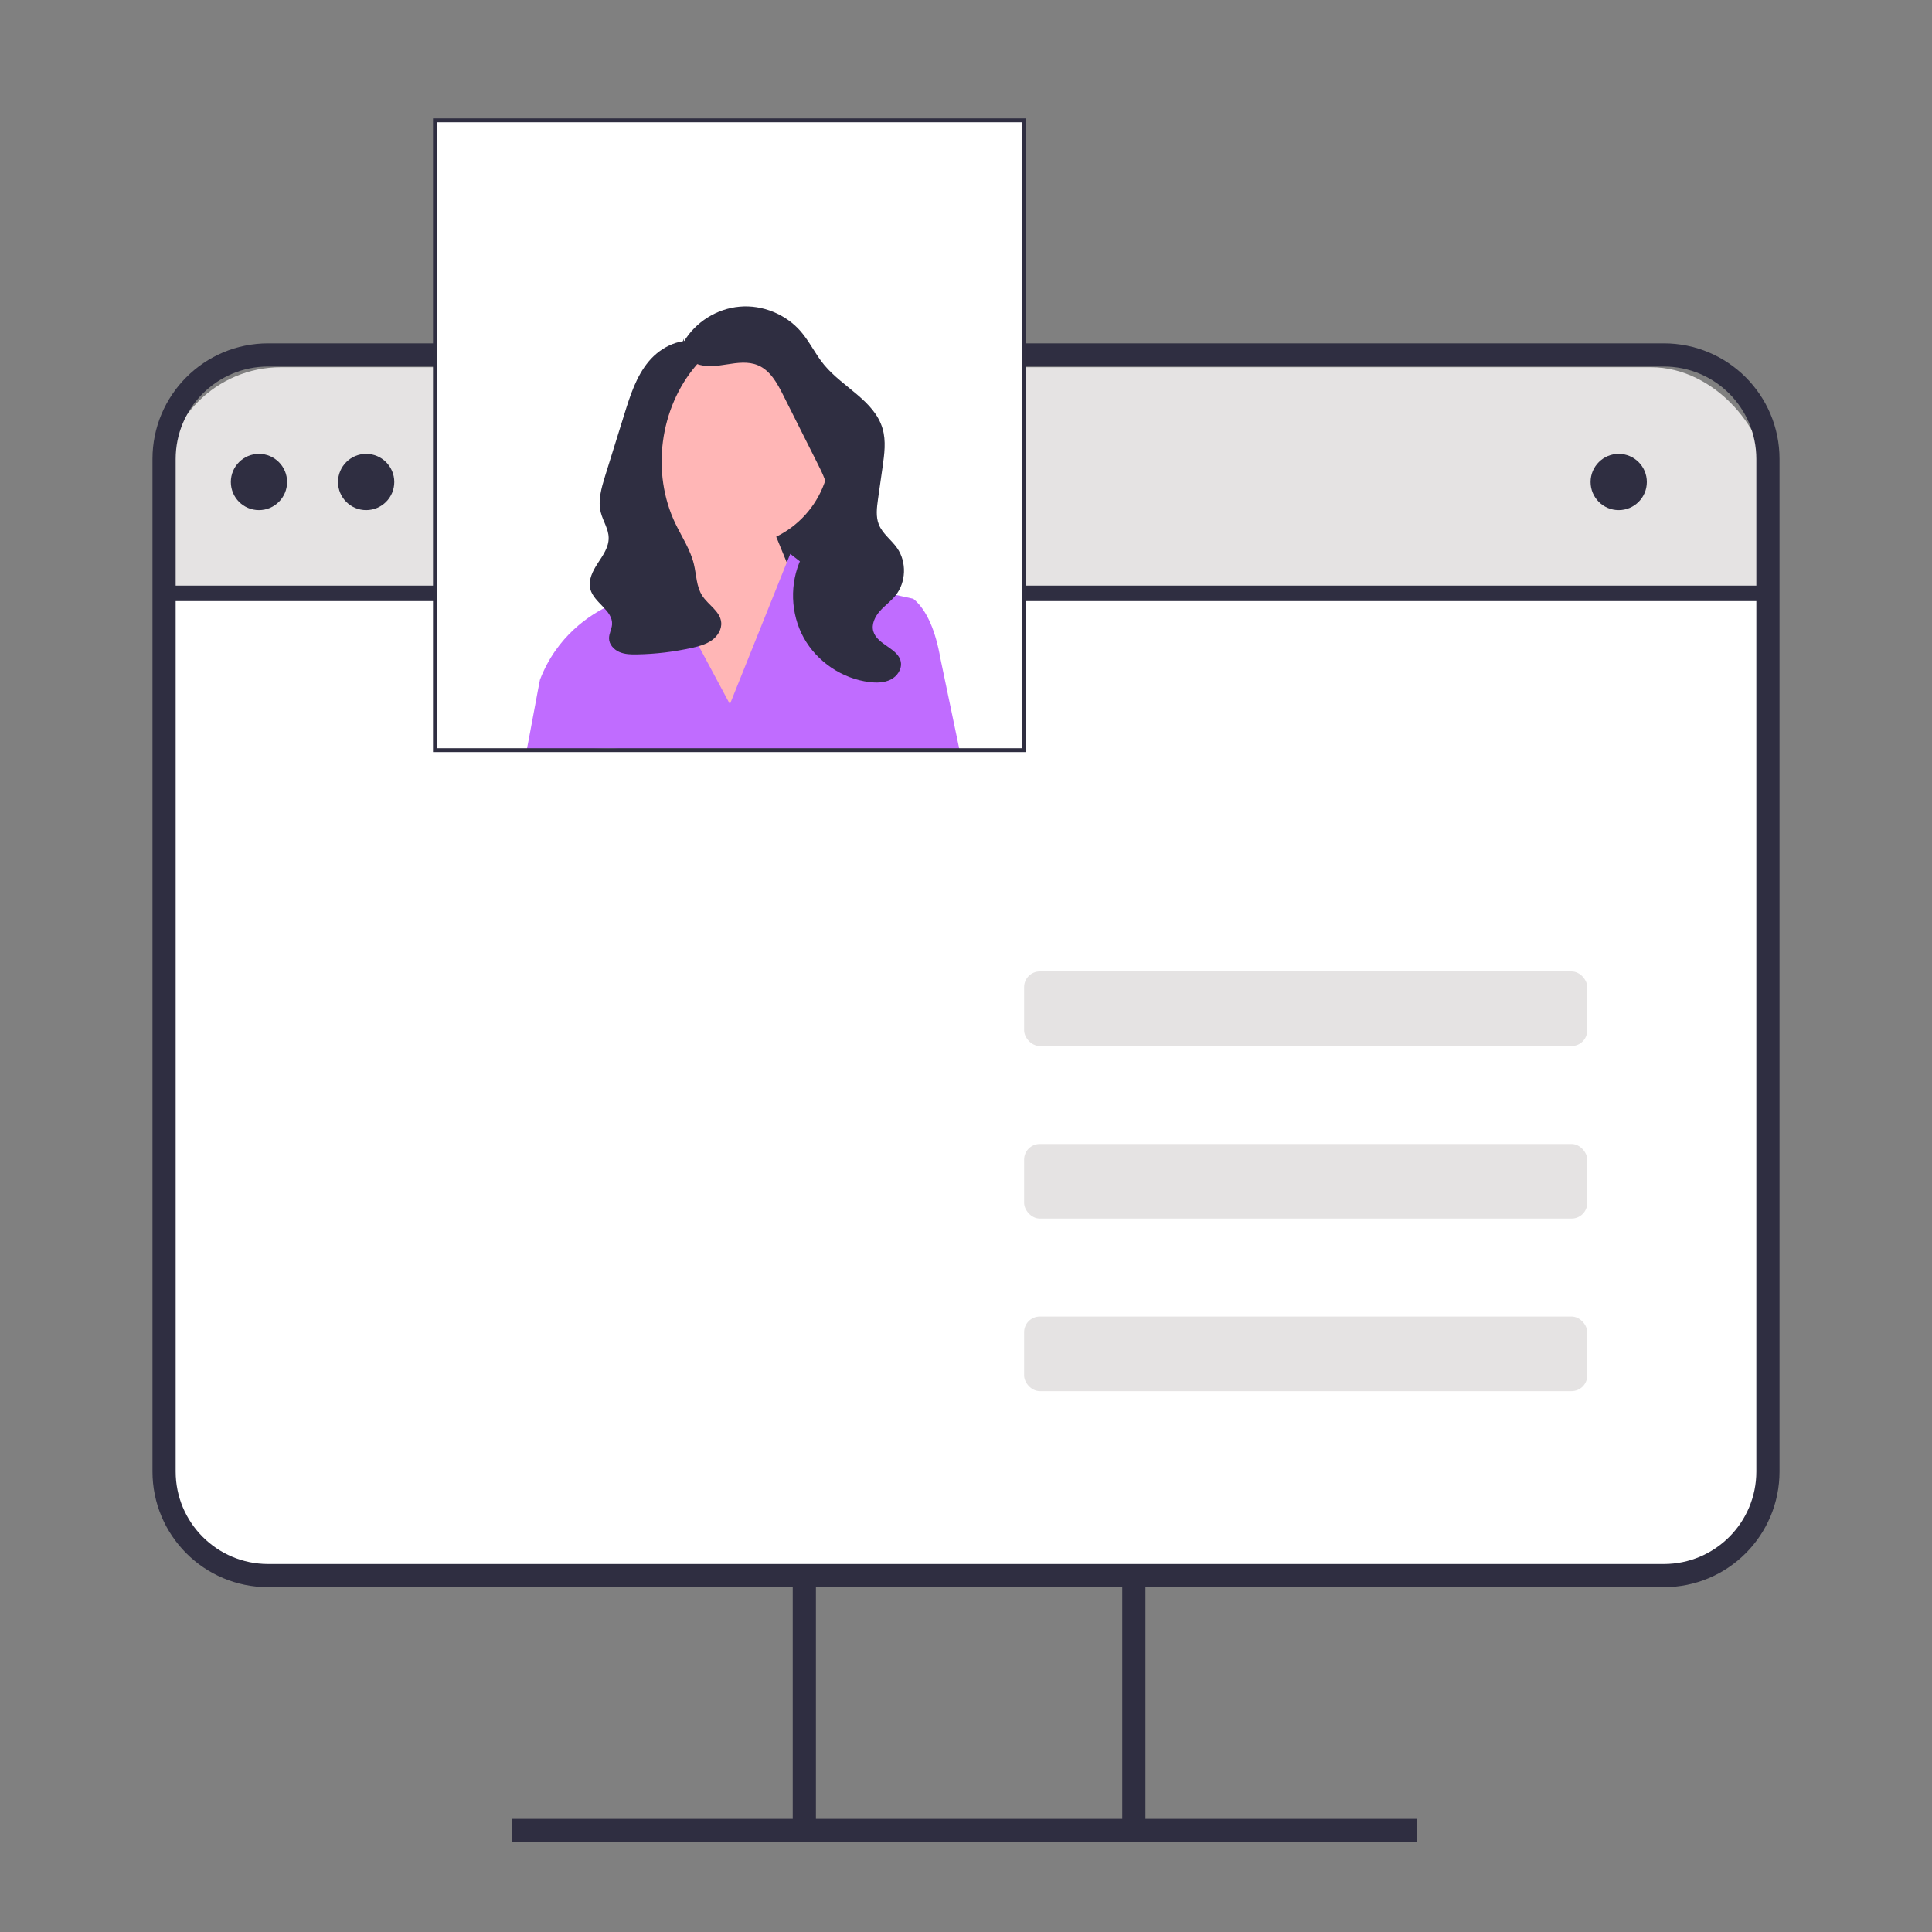
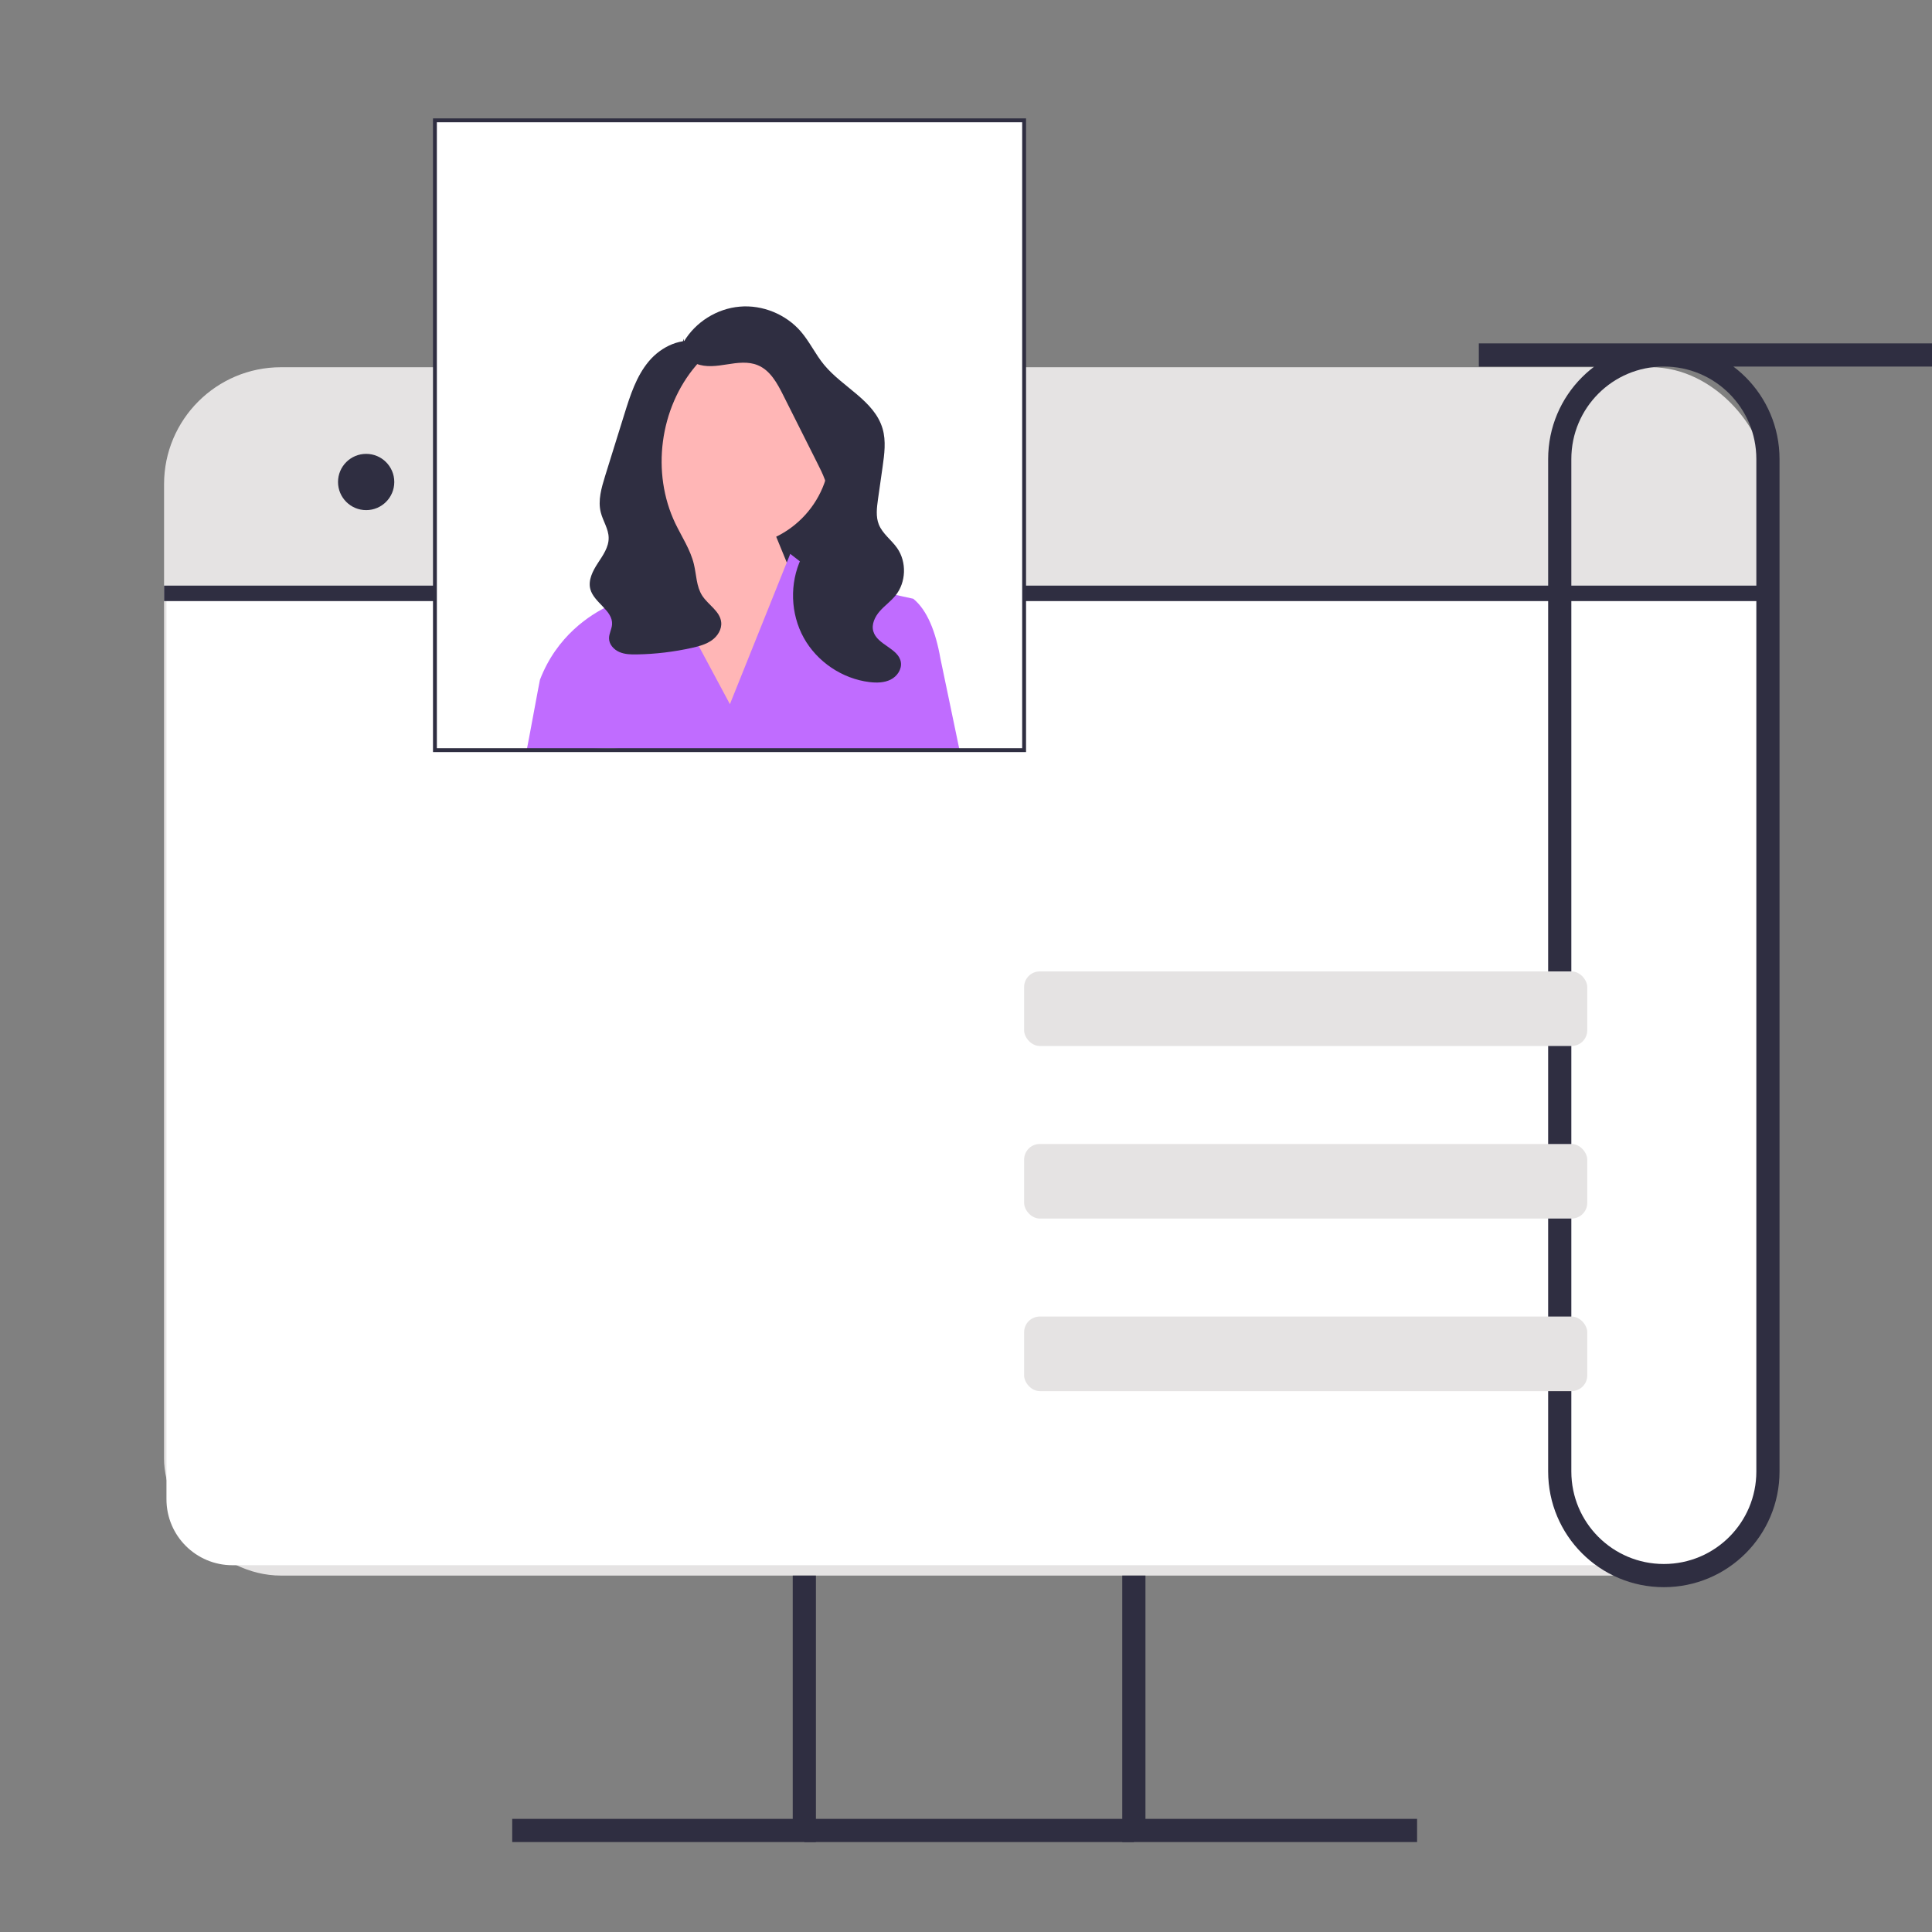
<svg xmlns="http://www.w3.org/2000/svg" id="Layer_1" data-name="Layer 1" width="250" height="250" viewBox="0 0 250 250">
  <rect x="0" y="0" width="250" height="250" fill="#808080" stroke="none" />
  <defs>
    <style>
      .cls-1 {
        stroke-width: 2px;
      }

      .cls-1, .cls-2, .cls-3 {
        fill: none;
        stroke: #2f2e41;
        stroke-miterlimit: 10;
      }

      .cls-4 {
        fill: #2f2e41;
      }

      .cls-4, .cls-5, .cls-6, .cls-7, .cls-8 {
        stroke-width: 0px;
      }

      .cls-5 {
        fill: #e5e3e3;
      }

      .cls-2 {
        stroke-width: 3px;
      }

      .cls-6 {
        fill: #ffb6b6;
      }

      .cls-7 {
        fill: #c06cff;
      }

      .cls-3 {
        stroke-width: .5px;
      }

      .cls-8 {
        fill: #fff;
      }
    </style>
  </defs>
  <rect class="cls-5" x="21.23" y="47.52" width="207.54" height="156.36" rx="15.13" ry="15.13" />
  <path class="cls-8" d="M21.54,77.13h206.94v116.87c0,4.72-3.82,8.54-8.54,8.54H30.08c-4.72,0-8.54-3.82-8.54-8.54v-116.87Z" />
-   <path class="cls-2" d="M191.36,45.93h23.94c7.44,0,13.47,6.02,13.47,13.47v131.01c0,7.44-6.02,13.47-13.47,13.47H34.7c-7.44,0-13.47-6.02-13.47-13.47V59.4c0-7.44,6.02-13.47,13.47-13.47h156.66" />
+   <path class="cls-2" d="M191.36,45.93h23.94c7.44,0,13.47,6.02,13.47,13.47v131.01c0,7.44-6.02,13.47-13.47,13.47c-7.44,0-13.47-6.02-13.47-13.47V59.4c0-7.44,6.02-13.47,13.47-13.47h156.66" />
  <polyline class="cls-2" points="104.08 203.88 104.08 236.86 66.28 236.86" />
  <polyline class="cls-2" points="146.72 203.88 146.72 236.86 183.37 236.86" />
  <line class="cls-2" x1="104.08" y1="236.86" x2="146.72" y2="236.86" />
  <line class="cls-1" x1="21.23" y1="76.78" x2="61.05" y2="76.78" />
  <line class="cls-1" x1="61.05" y1="76.78" x2="228.77" y2="76.78" />
-   <circle class="cls-4" cx="33.51" cy="62.37" r="3.64" />
  <circle class="cls-4" cx="47.38" cy="62.37" r="3.64" />
-   <circle class="cls-4" cx="209.46" cy="62.37" r="3.64" />
  <rect class="cls-8" x="56.28" y="15.57" width="76.24" height="81.5" />
  <polygon class="cls-4" points="110.58 75.26 91.48 75.26 91.48 49.41 108 58.46 110.58 75.26" />
  <circle class="cls-6" cx="95.01" cy="58.3" r="12.4" />
  <polygon class="cls-6" points="87.89 72.53 87.33 66.87 98.52 64.77 105.12 80.86 93.64 94.07 85.45 77.98 87.89 72.53" />
  <path class="cls-7" d="M124.14,96.92c-.14.15-4.29.01-4.43.15-.45.45-4.91-.43-5.38,0q-10.43.14-20,.14c-4.51,0-9.58.07-14.05-.3-2.17-.18-3.91.11-6.72.02-1.65-.06-.69.51-2.35.14-.35-.08-.34.12-.62-.11-.83.12.85.48-1.32,0-.21-.17-.88.09-1.08-.08.04-.1,1.64-8.82,1.68-8.92,2.18-5.67,6.47-8.44,9.08-9.65,1.29-.6,2.17-.82,2.17-.82l3.06-5.51,2.16,4.02,1.59,2.96,6.52,12.16,5.62-14,1.74-4.34.45-1.11,2.12,1.65,2.01,1.56,4.05.89,3.28.73,4.46.98c1.8,1.47,2.9,4.26,3.51,7.73.02.12,2.42,11.57,2.44,11.69Z" />
  <rect class="cls-3" x="56.28" y="15.57" width="76.24" height="81.5" />
  <path class="cls-4" d="M88.49,44.21c1.51-2.54,4.28-4.28,7.23-4.53,2.94-.26,5.97.98,7.9,3.21,1.15,1.33,1.9,2.97,3.02,4.32,2.41,2.92,6.51,4.63,7.57,8.27.46,1.59.23,3.28,0,4.92-.2,1.4-.4,2.8-.6,4.21-.15,1.09-.3,2.24.11,3.26.48,1.2,1.63,1.99,2.37,3.05,1.26,1.8,1.17,4.44-.22,6.15-.6.74-1.4,1.3-2.03,2.02s-1.1,1.7-.83,2.61c.51,1.76,3.26,2.18,3.56,3.98.15.92-.48,1.84-1.32,2.26s-1.82.43-2.74.32c-3.53-.43-6.79-2.63-8.51-5.74-1.72-3.11-1.84-7.05-.33-10.26,1.24-2.64,3.56-4.97,3.53-7.89-.01-1.59-.74-3.07-1.46-4.49-1.46-2.91-2.92-5.81-4.38-8.72-.78-1.56-1.69-3.24-3.3-3.9-1.24-.52-2.65-.32-3.98-.11s-2.74.42-3.99-.09-2.19-2.02-1.6-3.23" />
  <path class="cls-4" d="M90.66,44.34c-2.4-.79-5.08.48-6.7,2.41-1.62,1.93-2.41,4.41-3.16,6.82-.43,1.38-.86,2.76-1.29,4.14-.4,1.3-.81,2.59-1.21,3.89-.47,1.53-.95,3.15-.56,4.7.28,1.12,1.01,2.14,1.02,3.29.02,1.21-.74,2.27-1.4,3.28-.66,1.01-1.28,2.21-.97,3.37.48,1.77,2.94,2.75,2.81,4.58-.05.61-.4,1.18-.39,1.79,0,.78.62,1.45,1.33,1.76.72.31,1.52.33,2.3.31,2.39-.04,4.78-.33,7.11-.85.9-.2,1.81-.45,2.56-.98s1.31-1.42,1.21-2.34c-.15-1.43-1.68-2.23-2.46-3.44-.76-1.19-.74-2.69-1.07-4.06-.45-1.88-1.56-3.53-2.4-5.27-3.14-6.56-2.04-14.93,2.69-20.46.42-.49.87-.98,1.05-1.6.17-.62-.05-1.41-.66-1.62" />
  <rect class="cls-5" x="132.52" y="125.7" width="72.87" height="9.65" rx="2.03" ry="2.03" />
  <rect class="cls-5" x="132.52" y="148.03" width="72.87" height="9.65" rx="2.03" ry="2.03" />
  <rect class="cls-5" x="132.52" y="170.36" width="72.87" height="9.65" rx="2.03" ry="2.03" />
</svg>